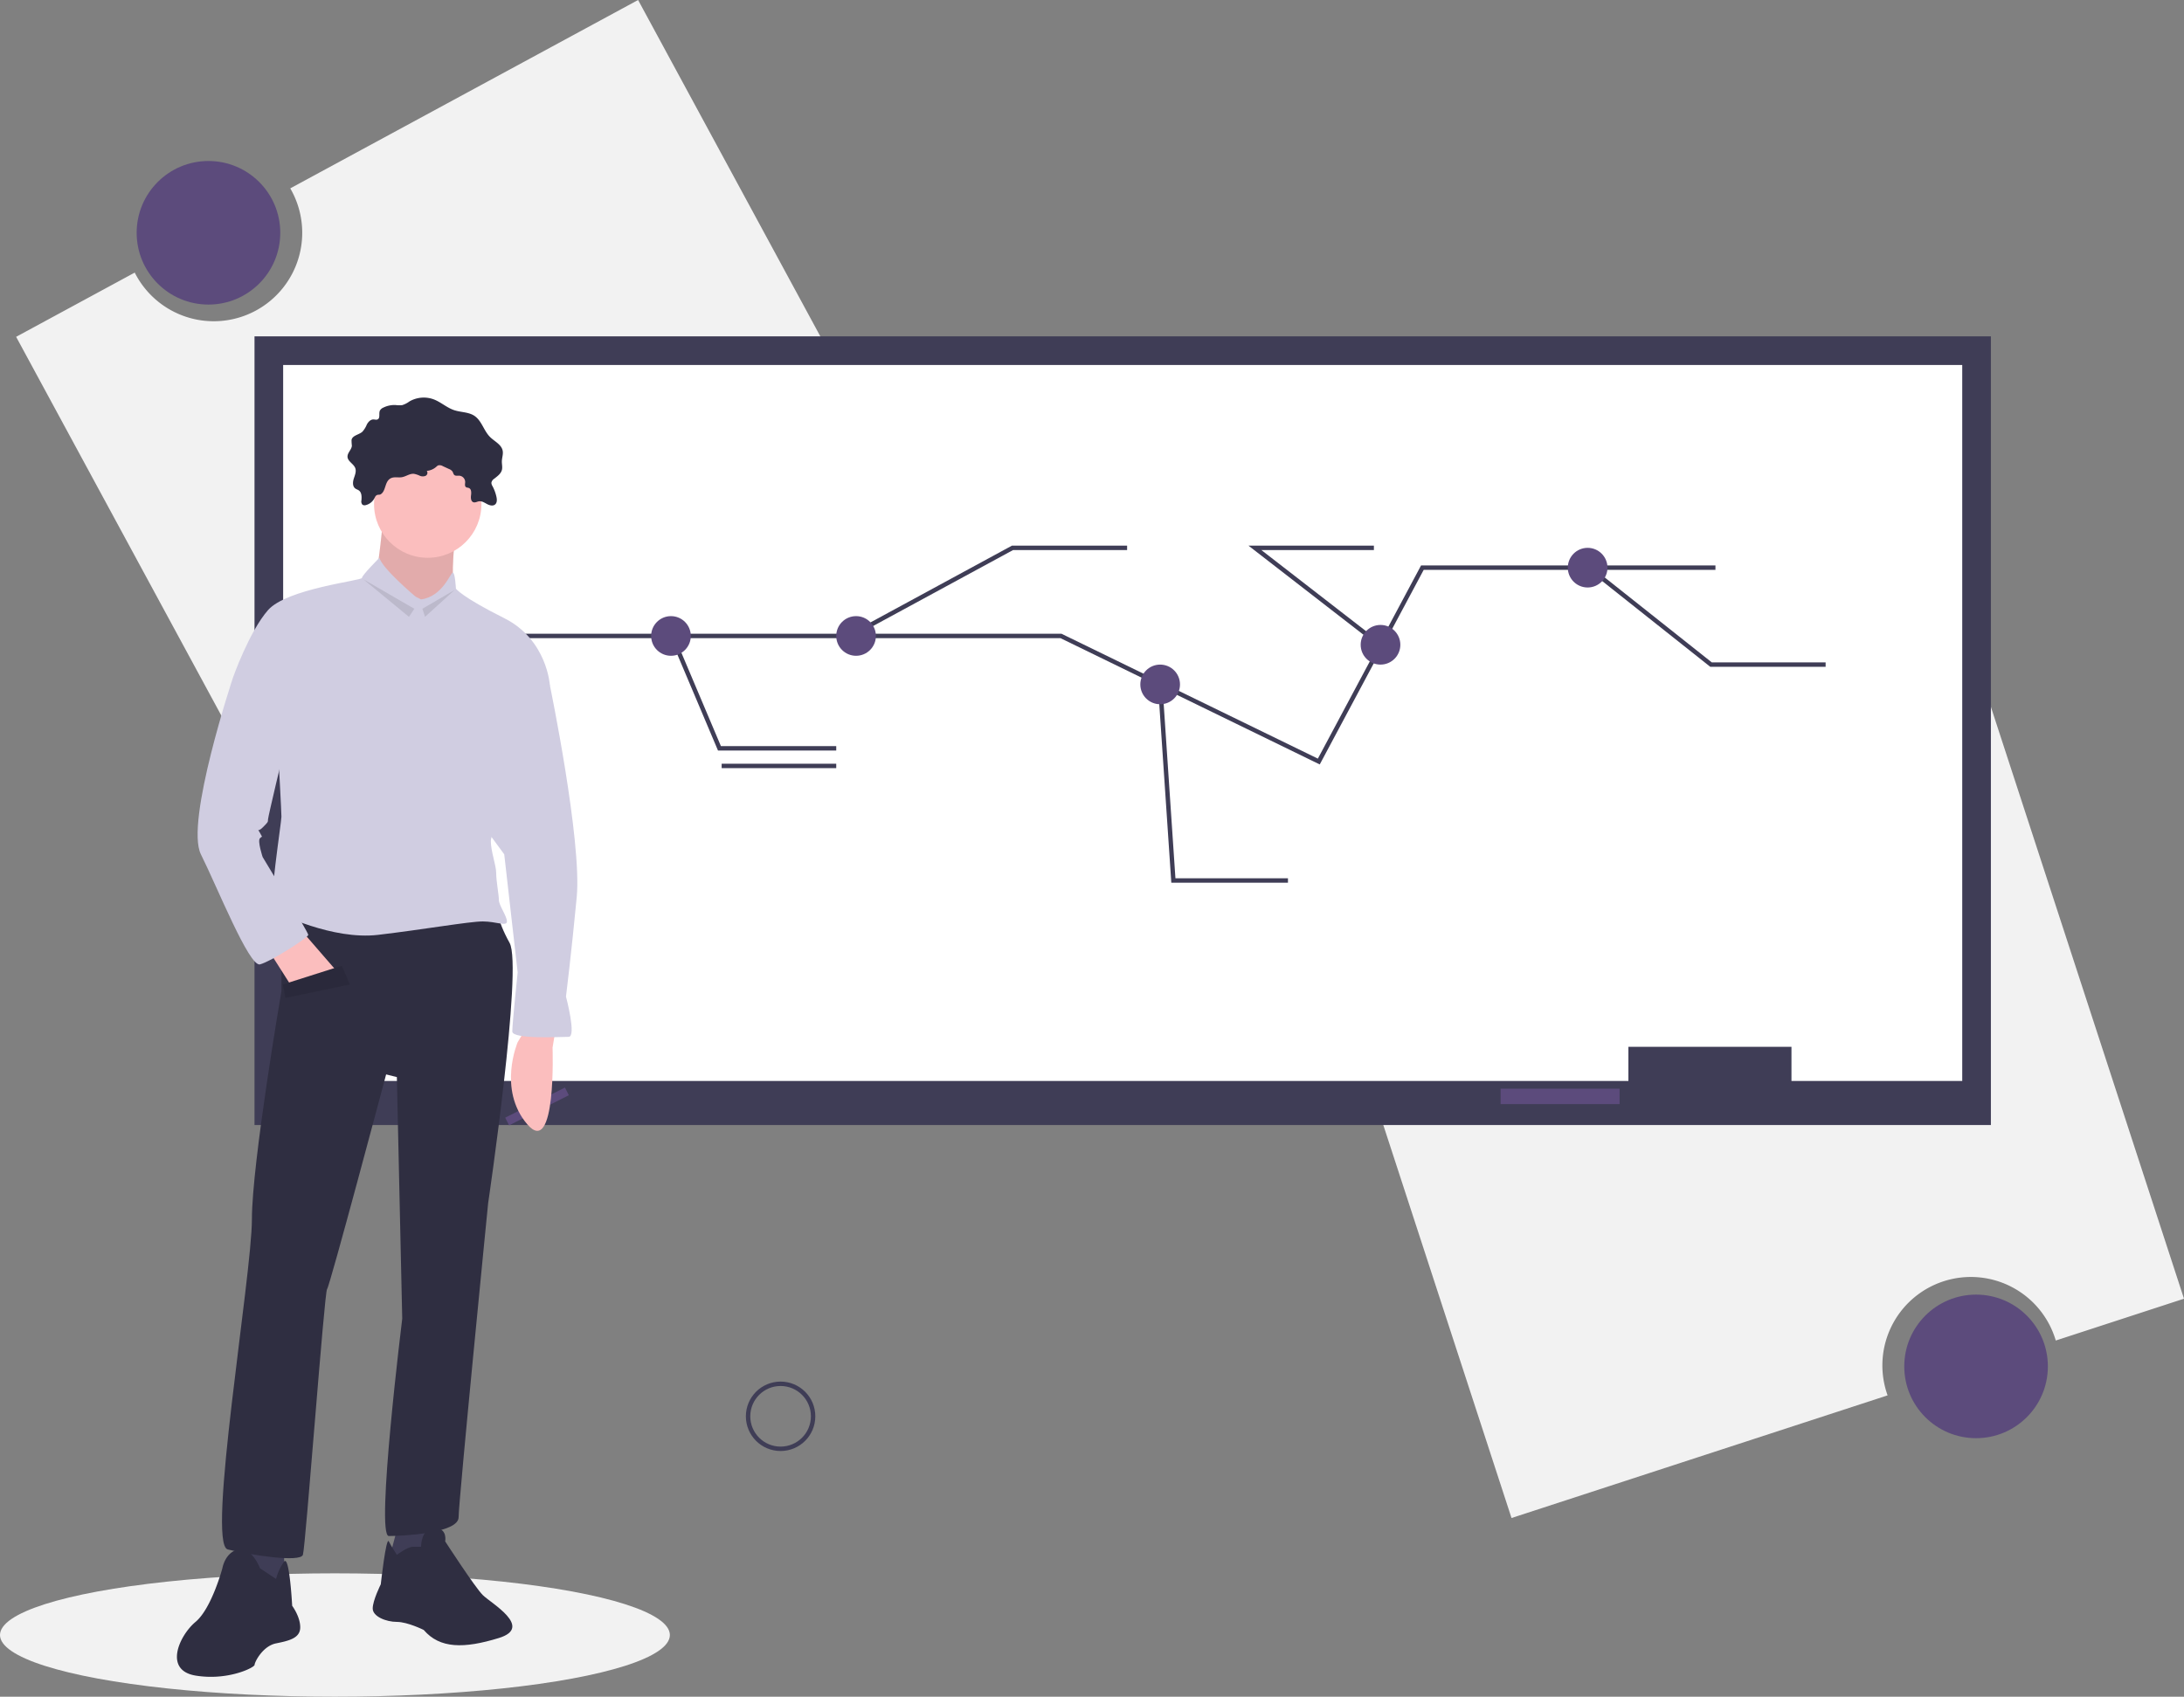
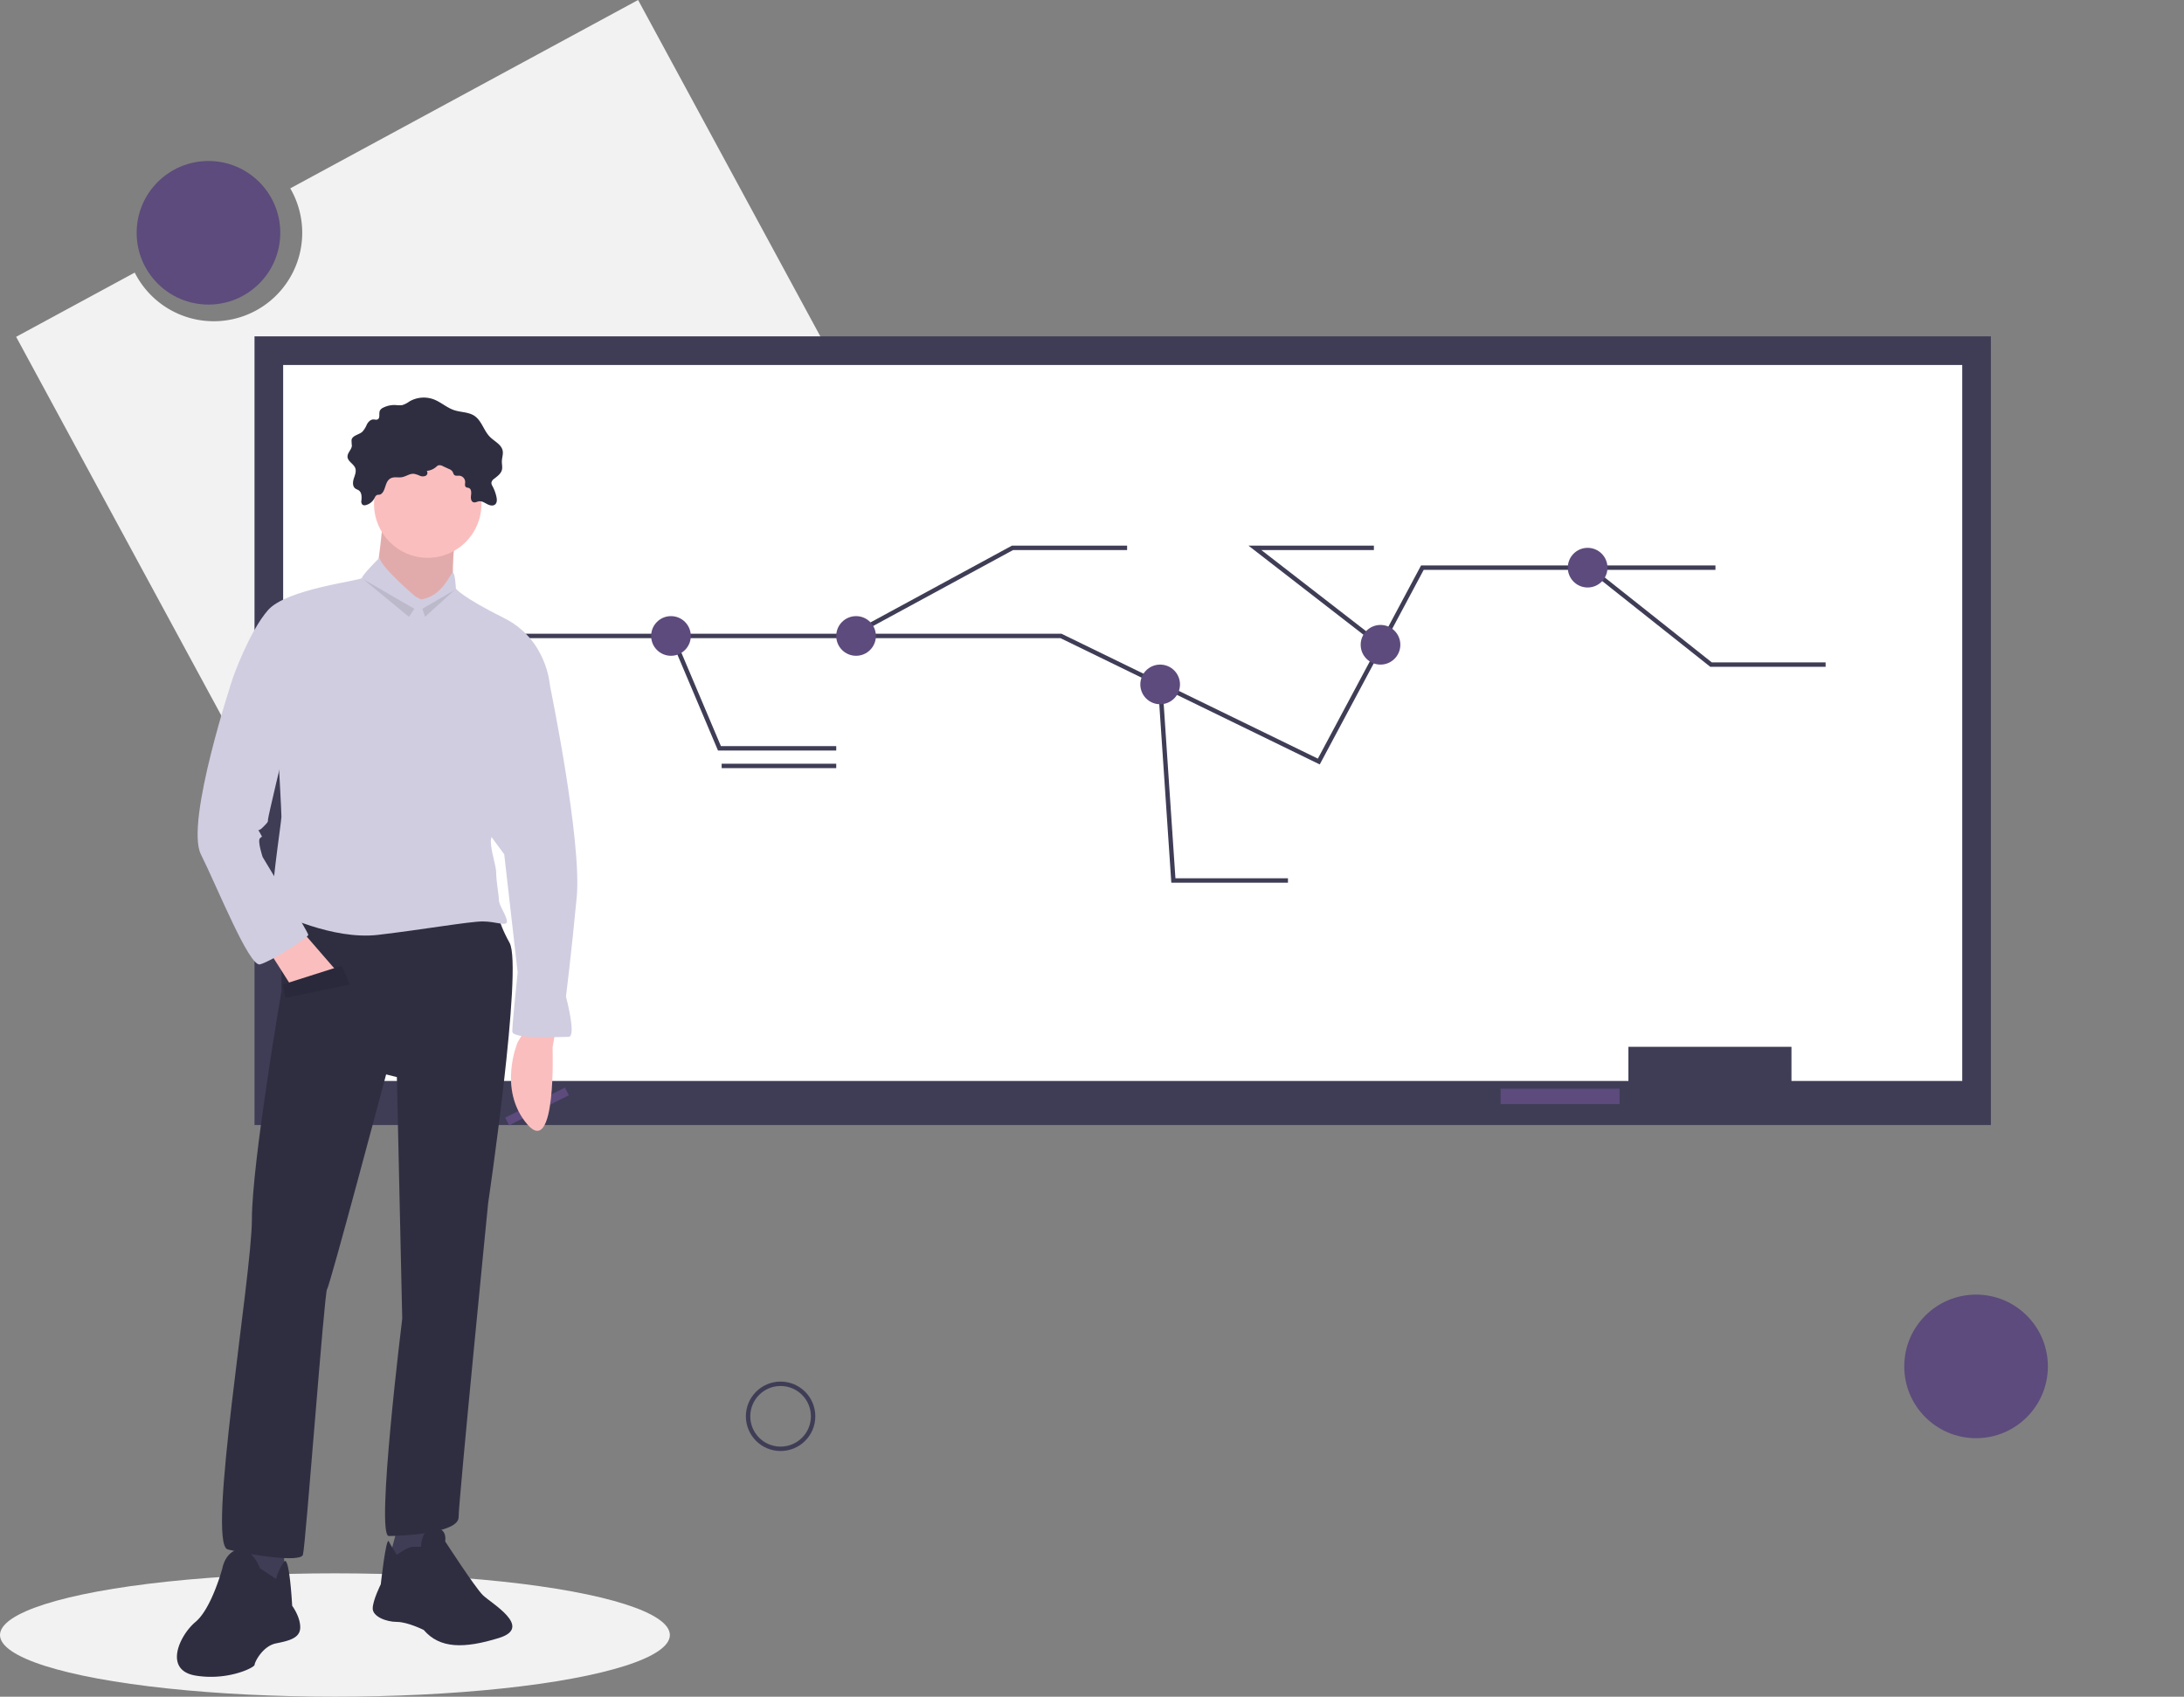
<svg xmlns="http://www.w3.org/2000/svg" xmlns:ns1="http://sodipodi.sourceforge.net/DTD/sodipodi-0.dtd" xmlns:ns2="http://www.inkscape.org/namespaces/inkscape" id="e7b3b0c3-1e4f-480c-906c-c03021e90d10" data-name="Layer 1" width="991.14" height="770.178" viewBox="0 0 991.14 770.178" version="1.1" ns1:docname="mentorship2.svg" ns2:version="0.92.4 (5da689c313, 2019-01-14)">
  <rect x="0" y="0" width="991.14" height="770.178" fill="#808080" stroke="none" />
  <defs id="defs101" />
  <ns1:namedview pagecolor="#ffffff" bordercolor="#666666" borderopacity="1" objecttolerance="10" gridtolerance="10" guidetolerance="10" ns2:pageopacity="0" ns2:pageshadow="2" ns2:window-width="1920" ns2:window-height="1031" id="namedview99" showgrid="false" ns2:zoom="0.57105965" ns2:cx="578.08969" ns2:cy="675.15481" ns2:window-x="0" ns2:window-y="25" ns2:window-maximized="1" ns2:current-layer="e7b3b0c3-1e4f-480c-906c-c03021e90d10" />
  <title id="title2">professor</title>
  <path d="M394.011,64.911,236.158,150.413a40.156,40.156,0,1,1-70.587,38.234l-53.823,29.154L251.167,475.195,533.43,322.305Z" transform="translate(-104.43 -64.911)" fill="#f2f2f2" id="path4" />
  <circle cx="94.604" cy="105.668" r="32.587" fill="#5c4b7c" id="circle6" />
-   <path d="M790.385,753.975l170.672-55.671a40.156,40.156,0,1,1,76.319-24.894l58.194-18.982-90.777-278.297L699.608,475.679Z" transform="translate(-104.43 -64.911)" fill="#f2f2f2" id="path8" />
  <circle cx="896.776" cy="620.244" r="32.587" fill="#5c4b7c" id="circle10" />
  <rect x="115.5" y="152.678" width="788" height="358" fill="#3f3d56" id="rect12" />
  <rect x="128.5" y="165.678" width="762" height="325" fill="#fff" id="rect14" />
  <rect x="739" y="475.178" width="74" height="25" fill="#3f3d56" id="rect16" />
  <rect x="681" y="494.178" width="54" height="7" fill="#5c4b7c" id="rect18" />
  <polyline points="190.5 288.678 481.5 288.678 526.616 310.657 598.5 345.678 645.5 257.678 778.5 257.678" fill="none" stroke="#3f3d56" stroke-miterlimit="10" stroke-width="2" id="polyline20" />
  <polyline points="304.925 288.678 326.5 339.678 379.5 339.678" fill="none" stroke="#3f3d56" stroke-miterlimit="10" stroke-width="2" id="polyline22" />
  <polyline points="385.807 288.678 459.5 248.678 511.5 248.678" fill="none" stroke="#3f3d56" stroke-miterlimit="10" stroke-width="2" id="polyline24" />
  <circle cx="304.5" cy="288.678" r="9" fill="#5c4b7c" id="circle26" />
  <circle cx="388.5" cy="288.678" r="9" fill="#5c4b7c" id="circle28" />
  <polyline points="526.5 310.678 532.5 399.678 584.5 399.678" fill="none" stroke="#3f3d56" stroke-miterlimit="10" stroke-width="2" id="polyline30" />
  <polyline points="626.65 292.971 569.5 248.678 623.5 248.678" fill="none" stroke="#3f3d56" stroke-miterlimit="10" stroke-width="2" id="polyline32" />
  <polyline points="721.051 257.678 776.5 301.678 828.5 301.678" fill="none" stroke="#3f3d56" stroke-miterlimit="10" stroke-width="2" id="polyline34" />
  <circle cx="526.5" cy="310.678" r="9" fill="#5c4b7c" id="circle36" />
  <circle cx="720.5" cy="257.678" r="9" fill="#5c4b7c" id="circle38" />
  <circle cx="626.5" cy="292.678" r="9" fill="#5c4b7c" id="circle40" />
  <line x1="327.5" y1="347.678" x2="379.5" y2="347.678" fill="none" stroke="#3f3d56" stroke-miterlimit="10" stroke-width="2" id="line42" />
  <path d="M615.93,322.589h0Z" transform="translate(-104.43 -64.911)" fill="none" stroke="#3f3d56" stroke-miterlimit="10" stroke-width="2" id="path44" />
  <path d="M727.93,321.589h0Z" transform="translate(-104.43 -64.911)" fill="none" stroke="#3f3d56" stroke-miterlimit="10" stroke-width="2" id="path46" />
  <path d="M727.93,329.589h0Z" transform="translate(-104.43 -64.911)" fill="none" stroke="#3f3d56" stroke-miterlimit="10" stroke-width="2" id="path48" />
  <path d="M932.93,374.589h0Z" transform="translate(-104.43 -64.911)" fill="none" stroke="#3f3d56" stroke-miterlimit="10" stroke-width="2" id="path50" />
  <path d="M913.93,382.589h0Z" transform="translate(-104.43 -64.911)" fill="none" stroke="#3f3d56" stroke-miterlimit="10" stroke-width="2" id="path52" />
  <path d="M688.93,472.589h0Z" transform="translate(-104.43 -64.911)" fill="none" stroke="#3f3d56" stroke-miterlimit="10" stroke-width="2" id="path54" />
  <circle cx="354.248" cy="642.896" r="14.756" stroke-miterlimit="10" id="circle56" style="fill:none;stroke:#3f3d56;stroke-width:2;stroke-miterlimit:10" />
  <ellipse cx="152" cy="742.178" rx="152" ry="28" fill="#f2f2f2" id="ellipse58" />
  <polygon points="256.389 493.658 229.272 507.339 231.027 510.834 258.143 497.153 256.389 493.658" fill="#5c4b7c" id="polygon60" />
  <path d="M356.41,533.122l-1.218,7.309s1.827,50.557-11.573,34.72-4.264-37.156-4.264-37.156l3.655-6.091Z" transform="translate(-104.43 -64.911)" fill="#fbbebe" id="path62" />
  <path d="M278.443,299.221s-2.436,25.583-3.655,26.801,18.274,24.365,18.274,24.365l17.055-15.837s-1.218-23.146,2.436-28.019S278.443,299.221,278.443,299.221Z" transform="translate(-104.43 -64.911)" fill="#fbbebe" id="path64" />
  <path d="M278.443,299.221s-2.436,25.583-3.655,26.801,18.274,24.365,18.274,24.365l17.055-15.837s-1.218-23.146,2.436-28.019S278.443,299.221,278.443,299.221Z" transform="translate(-104.43 -64.911)" opacity="0.1" id="path66" />
  <polygon points="128.939 700.894 128.939 722.822 120.411 724.041 108.229 720.386 111.883 697.239 128.939 700.894" fill="#3f3d56" id="polygon68" />
  <path d="M222.405,776.769s-3.655-9.746-9.746-8.528-7.309,8.528-7.309,8.528-4.873,18.274-12.182,24.365-14.619,21.928,0,24.365,26.801-3.655,26.801-4.873,3.655-8.528,9.746-9.746,10.964-2.436,10.964-7.309-3.655-9.746-3.655-9.746-1.218-23.108-3.655-20.082a24.234,24.234,0,0,0-3.655,7.899Z" transform="translate(-104.43 -64.911)" fill="#2f2e41" id="path70" />
  <polygon points="181.323 689.93 176.45 708.203 188.632 710.64 194.723 704.549 195.941 688.712 181.323 689.93" fill="#3f3d56" id="polygon72" />
  <path d="M284.534,770.678s4.873-3.655,7.309-3.655h3.655s0-8.528,6.091-8.528,4.873,6.091,4.873,6.091,13.401,20.71,17.055,24.365,23.146,14.619,7.309,19.492-26.801,4.873-34.111-3.655c0,0-7.309-3.655-12.182-3.655s-10.964-2.436-10.964-6.091,3.655-10.964,3.655-10.964,2.436-21.928,3.655-19.492S284.534,770.678,284.534,770.678Z" transform="translate(-104.43 -64.911)" fill="#2f2e41" id="path74" />
  <path d="M232.15,474.647v40.202s-13.401,77.967-13.401,103.55-20.71,147.406-10.964,149.843,32.892,6.091,34.111,2.436,9.746-119.387,10.964-120.605,26.801-97.459,26.801-97.459l4.873,1.218,2.436,109.641s-12.182,98.677-6.091,98.677,31.674-1.218,31.674-8.528,13.401-142.533,13.401-142.533,15.837-107.205,9.746-118.169-6.091-17.055-6.091-17.055Z" transform="translate(-104.43 -64.911)" fill="#2f2e41" id="path76" />
  <circle cx="194.114" cy="228.828" r="24.365" fill="#fbbebe" id="circle78" />
  <path d="M293.062,335.769s-15.228-12.791-16.446-17.664c0,0-7.919,7.919-7.919,9.137s-34.111,4.873-42.638,14.619-15.837,30.456-15.837,30.456l20.71,38.983s1.218,21.928,1.218,24.365-6.091,41.42-3.655,42.638,26.801,13.401,47.511,10.964,41.42-6.091,47.511-6.091,10.964,2.436,10.964,0-3.655-7.309-3.655-9.746-1.218-8.528-1.218-12.182-2.436-9.746-2.436-14.619,26.801-70.658,26.801-70.658-1.218-20.71-20.71-30.456-21.928-13.401-21.928-13.401-.38-7.309-1.408-7.309-4.683,10.964-14.429,12.182Z" transform="translate(-104.43 -64.911)" fill="#d0cde1" id="path80" />
  <polygon points="122.847 432.883 131.375 446.283 153.303 441.41 137.466 423.137 122.847 432.883" fill="#fbbebe" id="polygon82" />
  <path d="M346.664,366.224l7.309,9.746s14.619,70.658,12.182,96.24-4.873,45.075-4.873,45.075,4.873,18.274,1.218,18.274-25.583,1.218-25.583-2.436S339.355,506.321,339.355,506.321L333.264,452.719l-13.401-18.274Z" transform="translate(-104.43 -64.911)" fill="#d0cde1" id="path84" />
  <path d="M281.995,281.911c1.494-.633,3.22-.119,4.82-.39,1.878-.317,3.559-1.709,5.455-1.533a10.484,10.484,0,0,1,2.597.843,3.391,3.391,0,0,0,2.661.095,1.512,1.512,0,0,0,.579-2.271,7.52,7.52,0,0,0,4.327-1.863,3.23,3.23,0,0,1,.826-.62,2.696,2.696,0,0,1,2.122.331l2.788,1.285a3.526,3.526,0,0,1,1.593,1.14c.332.517.396,1.212.866,1.608.599.505,1.495.258,2.277.307a2.912,2.912,0,0,1,2.63,2.84c-.011.818-.309,1.822.338,2.322.375.29.908.244,1.348.422,1.139.463,1.144,2.049.976,3.267s-.085,2.825,1.086,3.2c.825.264,1.667-.299,2.524-.424,1.293-.189,2.488.619,3.639,1.238s2.679,1.036,3.676.192c.928-.785.868-2.221.613-3.41a18.79,18.79,0,0,0-1.787-4.887,3.102,3.102,0,0,1-.518-1.521,2.754,2.754,0,0,1,1.278-1.86c1.41-1.115,3.032-2.237,3.488-3.975.335-1.276-.042-2.621-.013-3.94.035-1.605.673-3.202.374-4.779-.542-2.858-3.723-4.234-5.777-6.294-2.822-2.832-3.738-7.361-7.067-9.573-2.664-1.769-6.148-1.558-9.182-2.571-3.332-1.112-6.015-3.667-9.302-4.907a12.963,12.963,0,0,0-11.019.966,11.028,11.028,0,0,1-3.239,1.655,11.647,11.647,0,0,1-2.949-.034,11.381,11.381,0,0,0-5.623,1.16,3.144,3.144,0,0,0-1.575,1.382c-.589,1.307.266,3.35-1.024,3.975-.601.291-1.312.012-1.98.027-1.299.029-2.299,1.159-2.917,2.302a11.033,11.033,0,0,1-2.044,3.29c-1.588,1.391-4.474,1.621-4.889,3.691a20.124,20.124,0,0,0,.149,2.622c-.12,1.835-2.083,3.229-1.981,5.064.118,2.117,2.808,3.152,3.527,5.147.548,1.519-.173,3.161-.669,4.698s-.645,3.506.635,4.49c.502.386,1.148.544,1.66.916,1.325.964,1.308,2.908,1.161,4.54a2.135,2.135,0,0,0,.481,1.944,1.799,1.799,0,0,0,1.472.177,6.01,6.01,0,0,0,3.804-2.862c.427-.705.512-1.327,1.288-1.702.526-.254,1.165-.027,1.7-.357C279.746,287.709,278.869,283.236,281.995,281.911Z" transform="translate(-104.43 -64.911)" fill="#2f2e41" id="path86" />
  <path d="M213.877,368.661l-3.655,3.655S188.294,438.1,195.603,452.719s21.928,51.166,26.801,49.948,21.928-12.182,21.928-13.401-20.71-35.329-20.71-35.329-2.436-7.309-1.218-8.528,1.218,0,0-2.436-1.218,0,1.218-2.436,2.436-2.436,2.436-3.655,7.309-31.674,7.309-31.674Z" transform="translate(-104.43 -64.911)" fill="#d0cde1" id="path88" />
  <polygon points="128.329 446.892 155.131 438.365 158.785 446.892 129.548 452.983 128.329 446.892" fill="#2f2e41" id="polygon90" />
  <polygon points="128.329 446.892 155.131 438.365 158.785 446.892 129.548 452.983 128.329 446.892" opacity="0.1" id="polygon92" />
  <polygon points="164.876 262.939 185.586 279.994 188.023 276.339 164.876 262.939" opacity="0.1" id="polygon94" />
  <polygon points="206.296 267.812 191.678 276.339 192.896 279.994 206.296 267.812" opacity="0.1" id="polygon96" />
</svg>